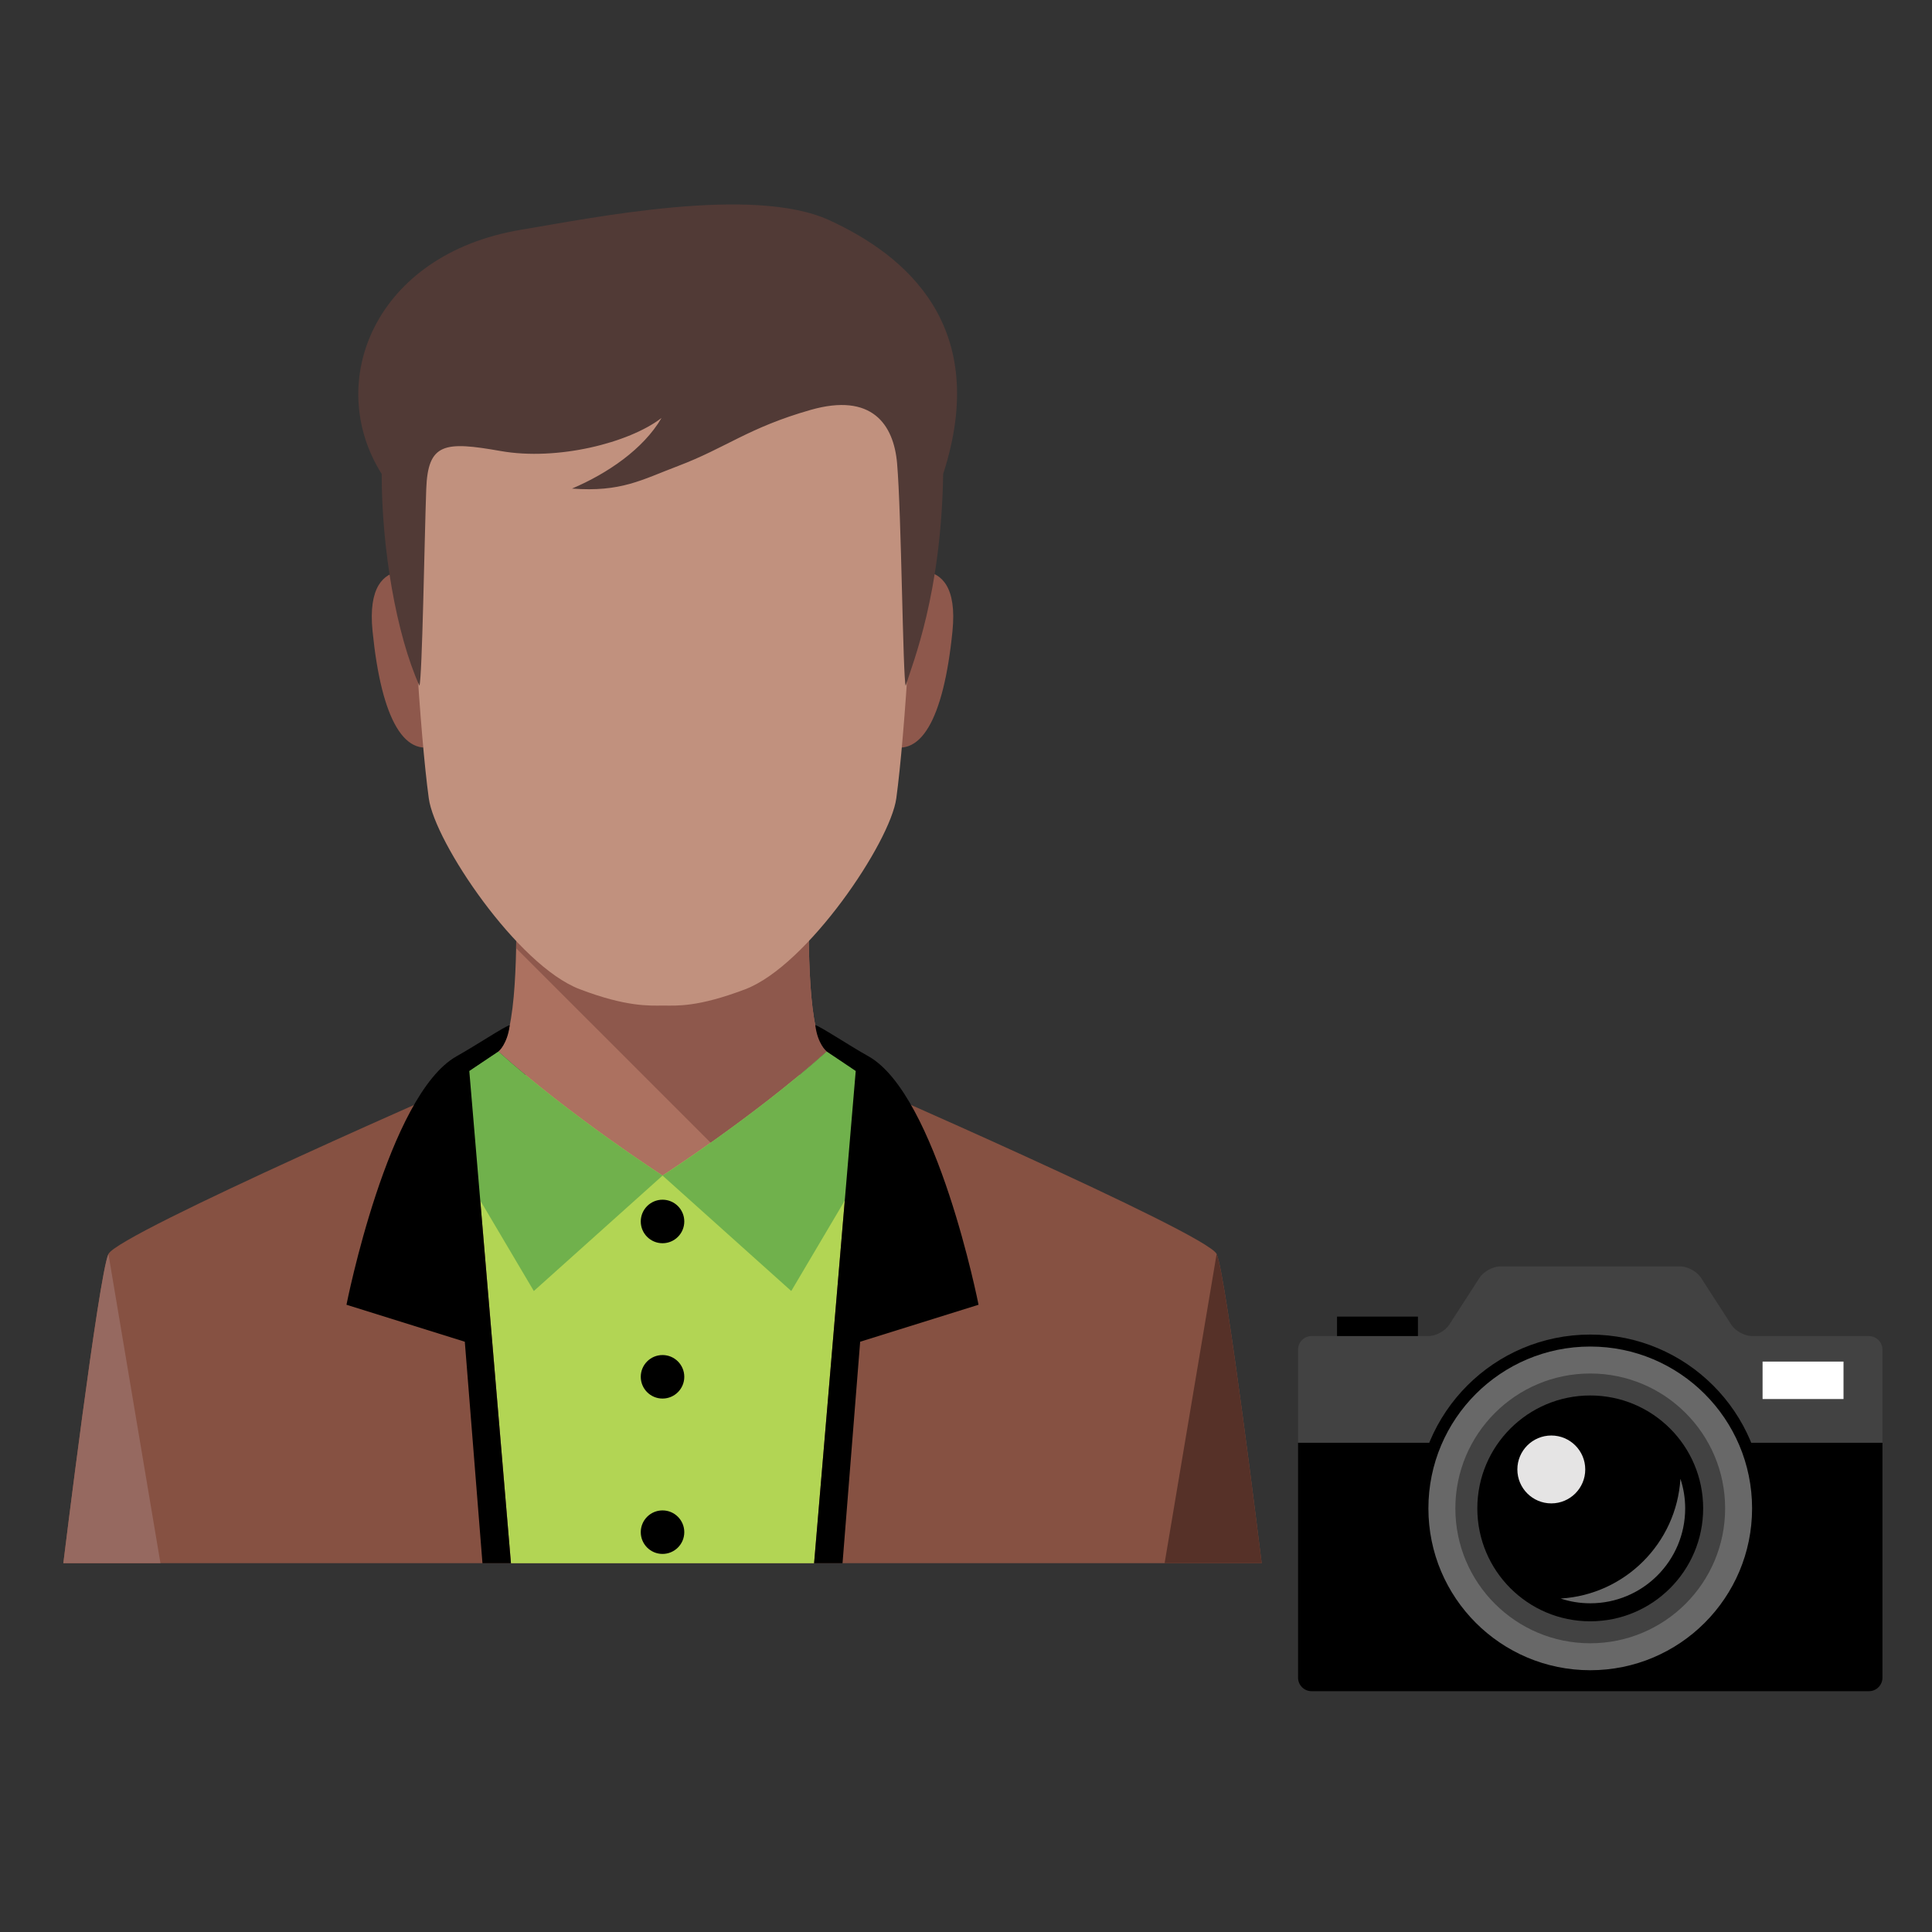
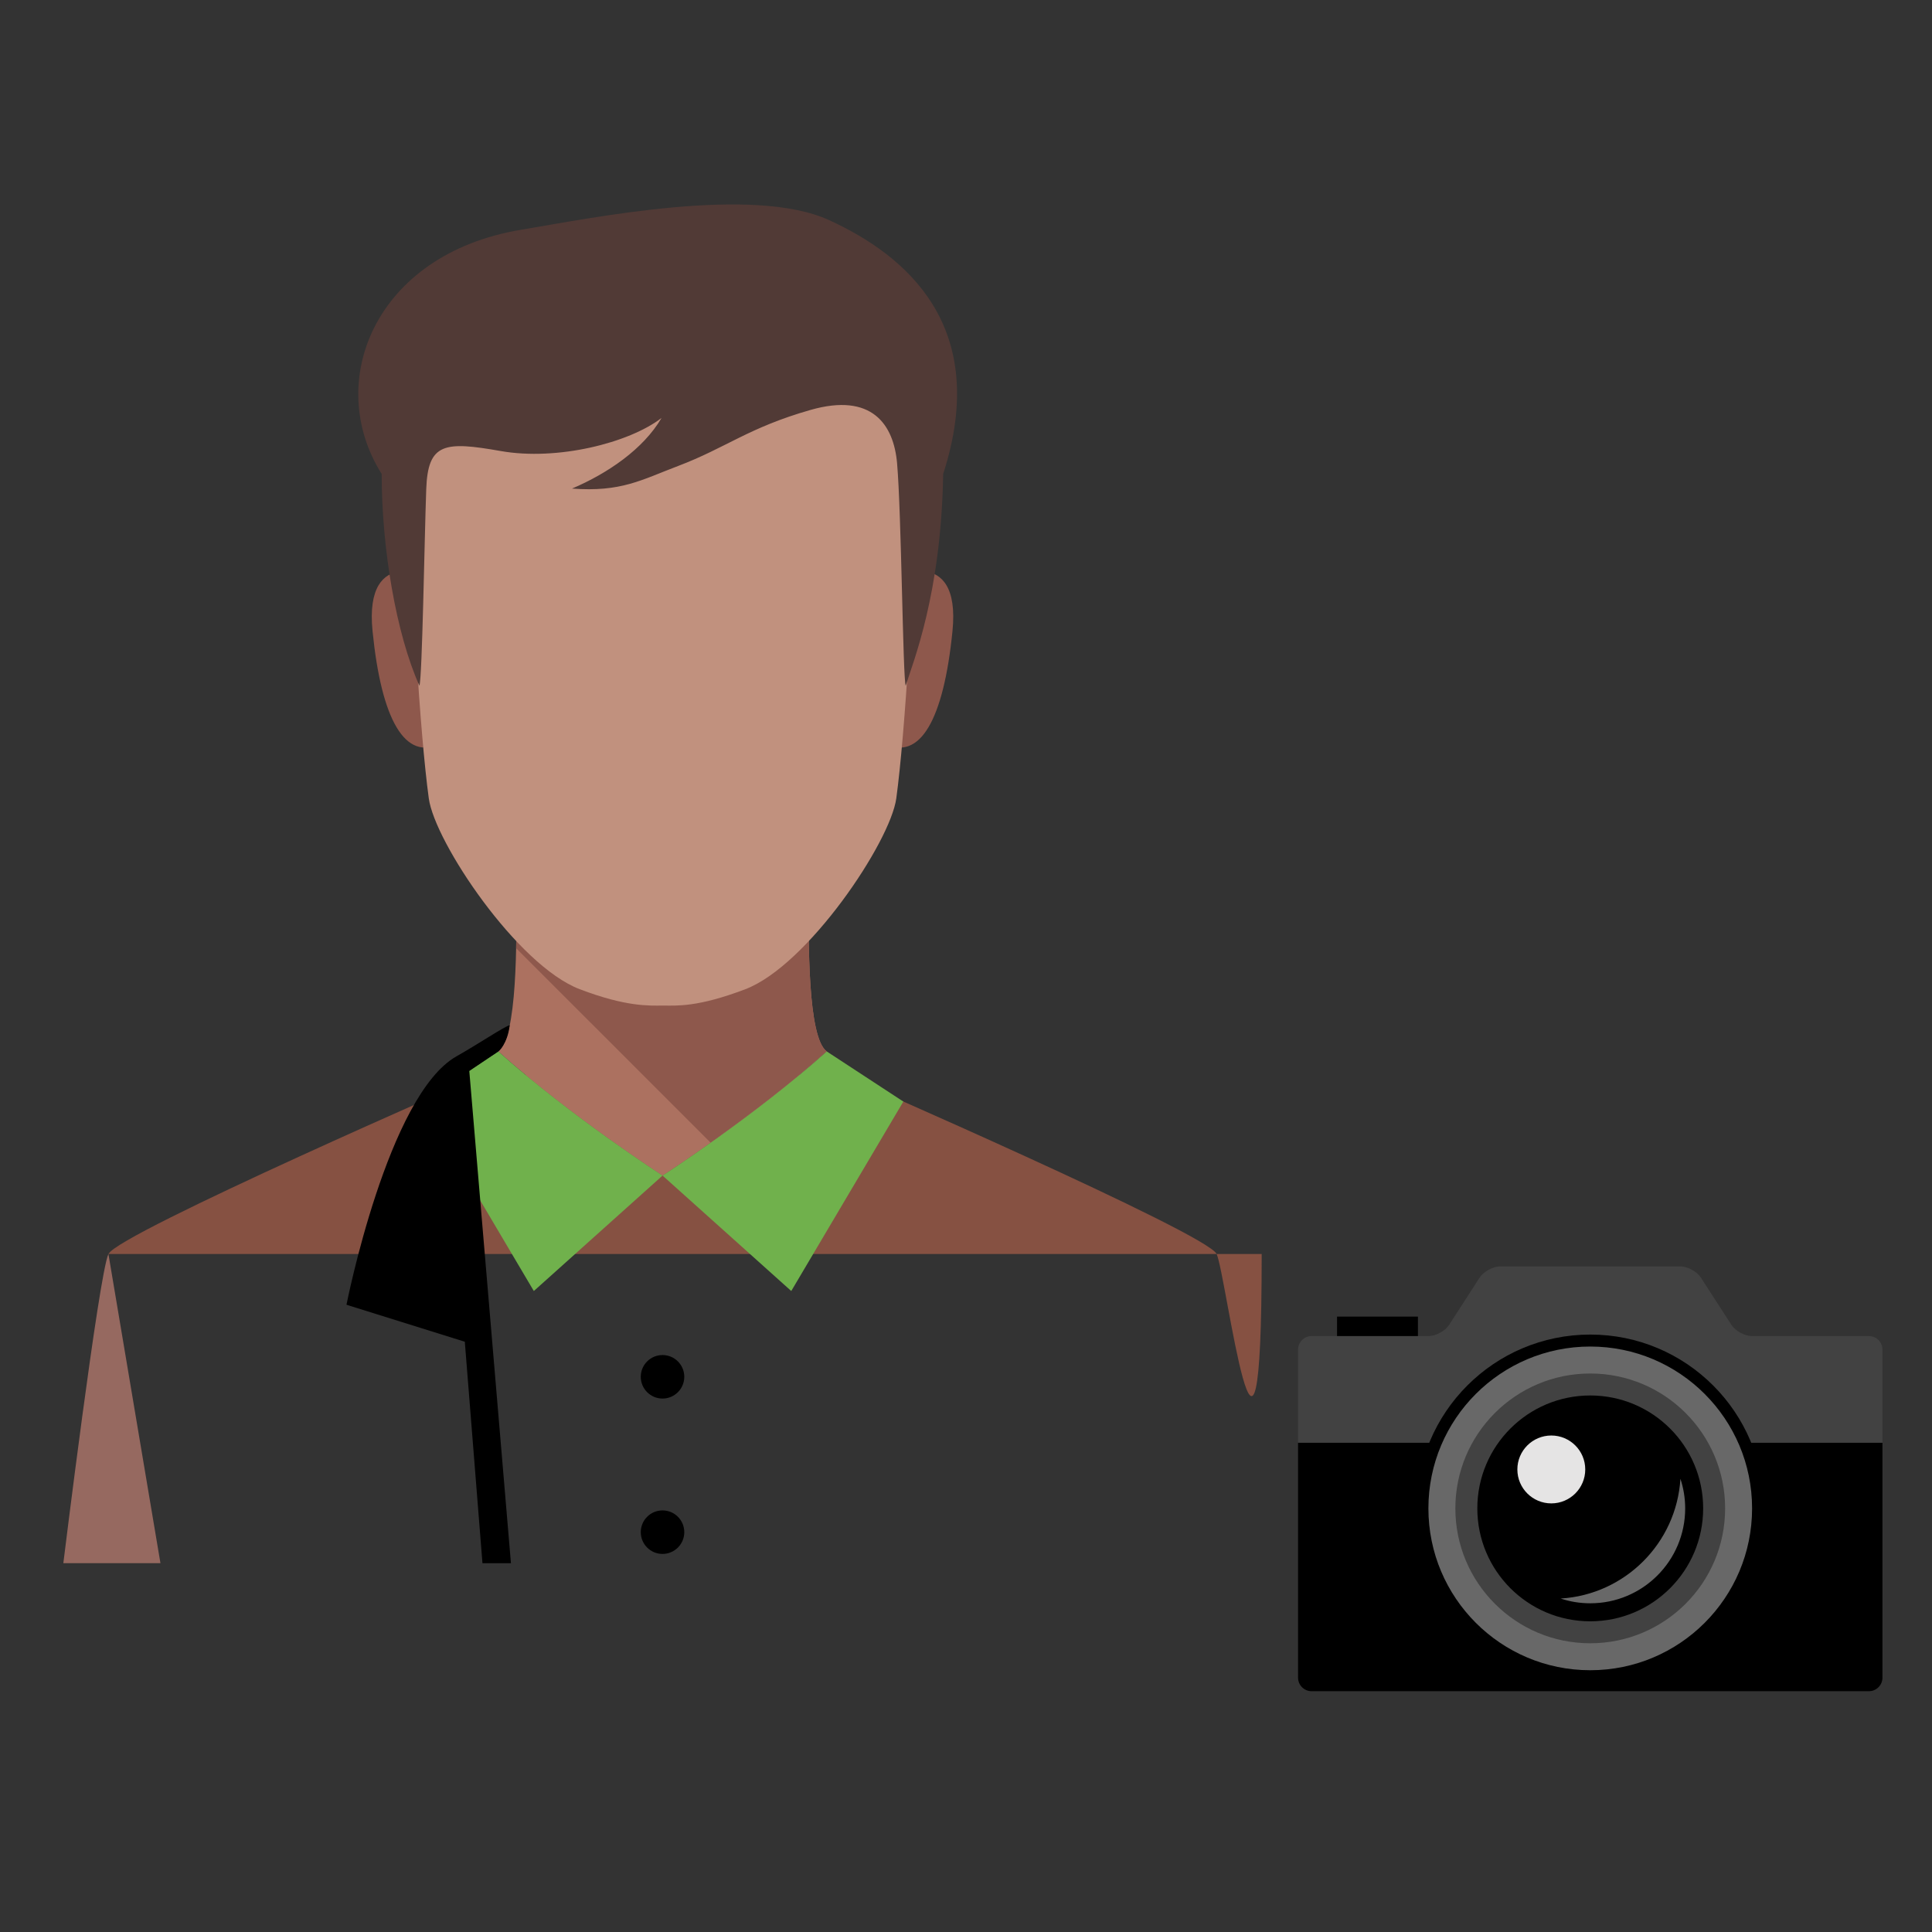
<svg xmlns="http://www.w3.org/2000/svg" version="1.1" id="Layer_1" x="0px" y="0px" width="65px" height="65px" viewBox="0 0 65 65" enable-background="new 0 0 65 65" xml:space="preserve">
  <rect x="0" y="0" width="65" height="65" fill="#333333" stroke="none" />
  <g>
    <g>
-       <path fill="#865142" d="M40.932,42.189c-0.325-0.697-12.572-6.023-12.572-6.023H16.221c0,0-12.247,5.326-12.572,6.023    c-0.326,0.696-1.518,10.402-1.518,10.402H22.29h20.158C42.448,52.592,41.256,42.886,40.932,42.189z" />
-       <path fill="#B2D554" d="M28.359,36.166H16.221c0,0-0.146,0.064-0.405,0.178l1.375,16.248H27.39l1.374-16.248    C28.505,36.23,28.359,36.166,28.359,36.166z" />
+       <path fill="#865142" d="M40.932,42.189c-0.325-0.697-12.572-6.023-12.572-6.023H16.221c0,0-12.247,5.326-12.572,6.023    H22.29h20.158C42.448,52.592,41.256,42.886,40.932,42.189z" />
      <path fill="#8E584C" d="M14.625,19.442c0,0-2.39-1.194-2.091,1.792c0.299,2.987,1.095,4.38,2.29,3.783L14.625,19.442z" />
      <path fill="#8E584C" d="M29.955,19.442c0,0,2.389-1.194,2.09,1.792c-0.299,2.987-1.094,4.38-2.29,3.783L29.955,19.442z" />
      <path fill="#AC7160" d="M27.212,29.795h-9.843c0.018,1.938,0.037,5.106-0.604,5.58c2.439,2.186,5.525,4.176,5.525,4.176    s3.086-1.99,5.525-4.176C27.174,34.901,27.193,31.733,27.212,29.795z" />
      <path fill="#8E584C" d="M23.909,38.445c1.104-0.782,2.598-1.898,3.906-3.07c-0.642-0.474-0.622-3.642-0.604-5.58h-9.843    c0.005,0.619,0.011,1.364-0.004,2.106L23.909,38.445z" />
      <path fill="#C1917E" d="M22.29,8.94c-5.351,0-8.666,2.938-8.562,6.919c0.099,3.783,0.398,8.81,0.698,11    c0.201,1.479,2.985,5.624,5.077,6.421c1.569,0.599,2.343,0.553,2.787,0.551c0.011,0,0.024,0,0.035,0    c0.438,0,1.142,0.063,2.753-0.551c2.09-0.797,4.875-4.942,5.077-6.421c0.298-2.19,0.597-7.217,0.697-11    C30.956,11.878,27.641,8.94,22.29,8.94z" />
      <path fill="#70B14C" d="M14.189,37.061l3.771,6.374l4.331-3.884c0,0-3.086-1.99-5.525-4.176L14.189,37.061z" />
      <path fill="#70B14C" d="M30.392,37.061l-3.771,6.374l-4.33-3.884c0,0,3.086-1.99,5.525-4.176L30.392,37.061z" />
-       <path fill="#563128" d="M40.932,42.189l-1.75,10.402h3.267C42.448,52.592,41.256,42.886,40.932,42.189z" />
      <path fill="#966960" d="M3.648,42.189l1.75,10.402H2.131C2.131,52.592,3.323,42.886,3.648,42.189z" />
      <path fill="#513A36" d="M31.732,15.946c1.613-4.975-1.265-7.36-3.832-8.538c-2.567-1.177-7.944-0.082-10.375,0.323    c-4.917,0.821-6.634,5.122-4.684,8.214c0,2.508,0.489,5.388,1.27,7.126c0.095-0.279,0.168-4.89,0.229-6.613    c0.056-1.561,0.614-1.617,2.509-1.283c1.896,0.334,4.316-0.271,5.408-1.114c-0.61,1.046-1.812,1.866-3.013,2.377    c1.657,0.124,2.333-0.292,3.571-0.761c1.617-0.613,2.363-1.288,4.453-1.885c2.071-0.592,2.799,0.493,2.913,1.792    c0.148,1.718,0.194,7.208,0.289,7.487C30.719,22.275,31.666,19.979,31.732,15.946z" />
-       <path d="M27.815,35.375l0.975,0.657l-1.401,16.56h0.957l0.593-7.451l3.983-1.244c0,0-1.394-7.068-3.709-8.362    c-0.645-0.361-1.639-1.021-1.783-1.044C27.506,35.13,27.815,35.375,27.815,35.375z" />
      <path d="M16.765,35.375l-0.976,0.657l1.401,16.56h-0.958l-0.594-7.451l-3.981-1.244c0,0,1.394-7.068,3.708-8.362    c0.646-0.361,1.639-1.021,1.784-1.044C17.074,35.13,16.765,35.375,16.765,35.375z" />
-       <circle cx="22.29" cy="41.095" r="0.732" />
      <circle cx="22.29" cy="46.321" r="0.732" />
      <circle cx="22.29" cy="51.548" r="0.732" />
    </g>
    <g>
      <path d="M43.672,48.538v7.906c0,0.25,0.205,0.454,0.453,0.454h18.754c0.25,0,0.454-0.204,0.454-0.454v-7.906H43.672z" />
      <rect x="44.983" y="44.296" width="2.722" height="1.26" />
      <path fill="#424242" d="M63.333,48.539v-3.134c0-0.25-0.204-0.454-0.454-0.454h-3.932c-0.249,0-0.564-0.172-0.699-0.382    l-1.021-1.582c-0.135-0.209-0.449-0.38-0.699-0.38h-6.05c-0.249,0-0.563,0.171-0.7,0.38l-1.02,1.582    c-0.136,0.21-0.45,0.382-0.7,0.382h-3.933c-0.248,0-0.453,0.204-0.453,0.454v3.134H63.333z" />
-       <rect x="59.3" y="45.809" fill="#FFFFFF" width="2.723" height="1.26" />
      <circle cx="53.502" cy="50.748" r="5.848" />
      <circle fill="#686868" cx="53.502" cy="50.748" r="5.445" />
      <circle fill="#424242" cx="53.502" cy="50.748" r="4.538" />
      <circle cx="53.502" cy="50.748" r="3.799" />
      <path fill="#686868" d="M56.536,49.752c-0.132,2.166-1.864,3.897-4.029,4.029c0.313,0.104,0.647,0.16,0.996,0.16    c1.764,0,3.193-1.43,3.193-3.193C56.696,50.401,56.639,50.065,56.536,49.752z" />
      <circle fill="#E5E4E4" cx="52.192" cy="49.438" r="1.142" />
    </g>
  </g>
</svg>